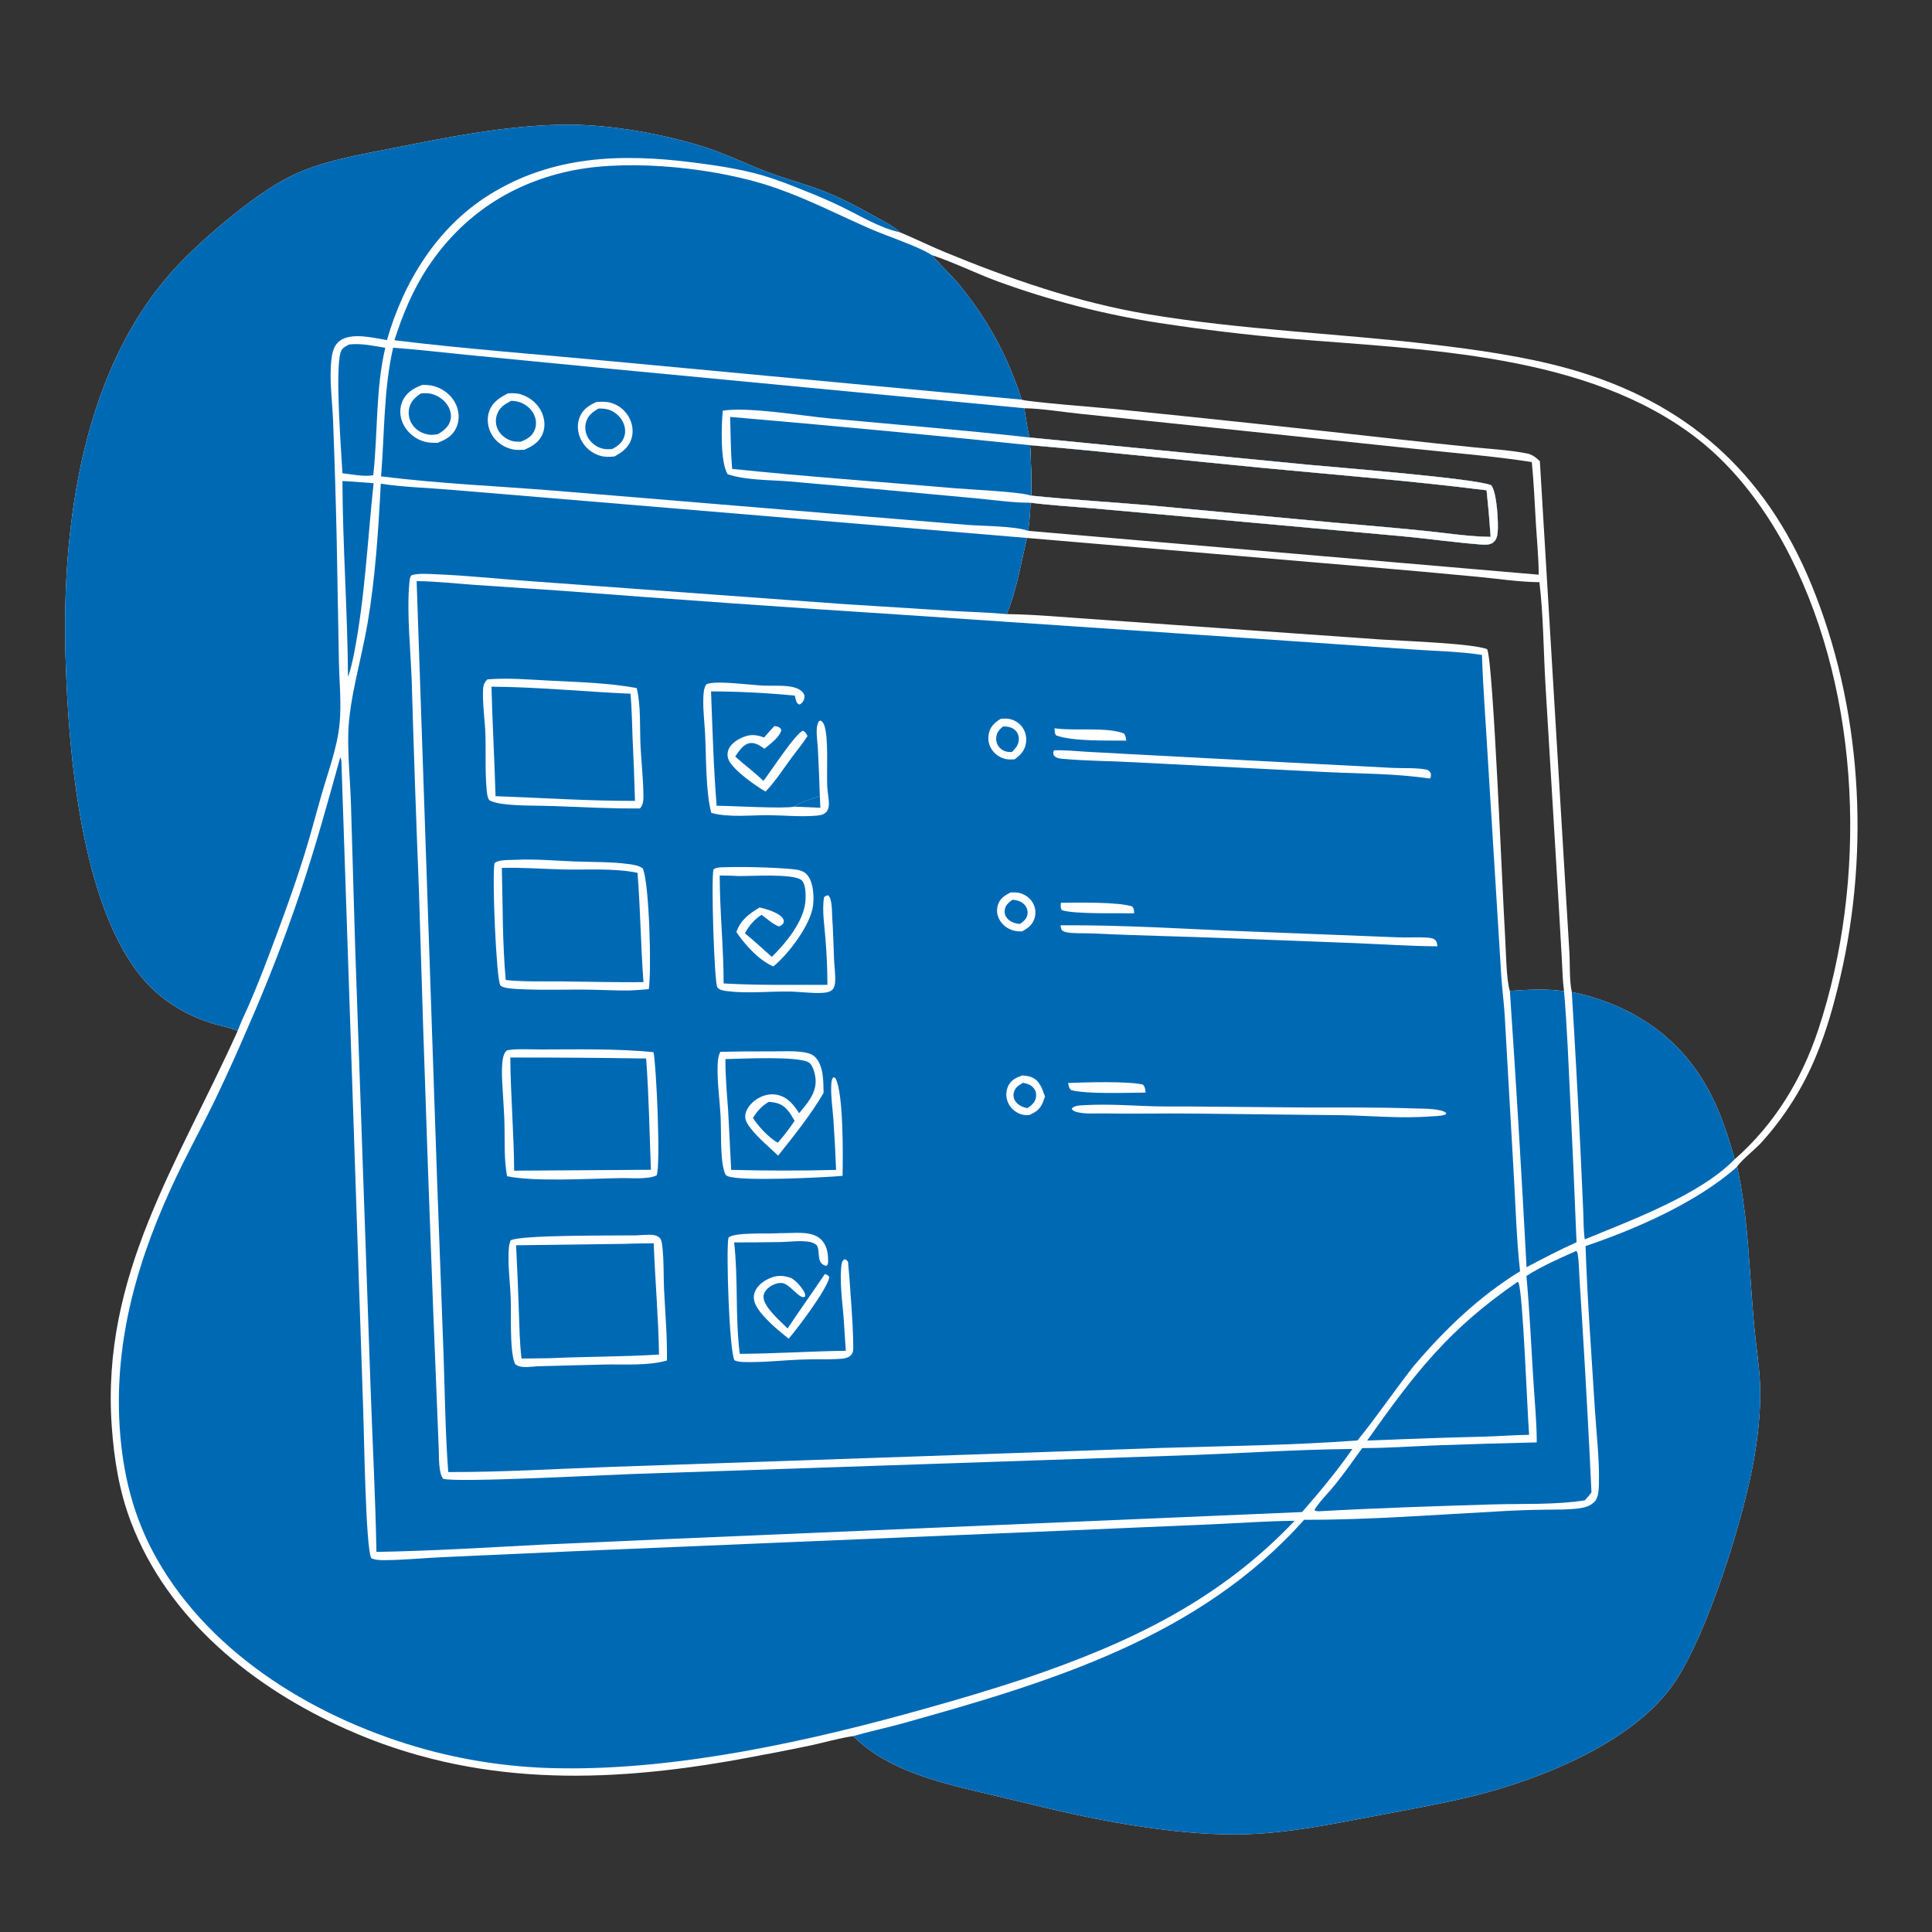
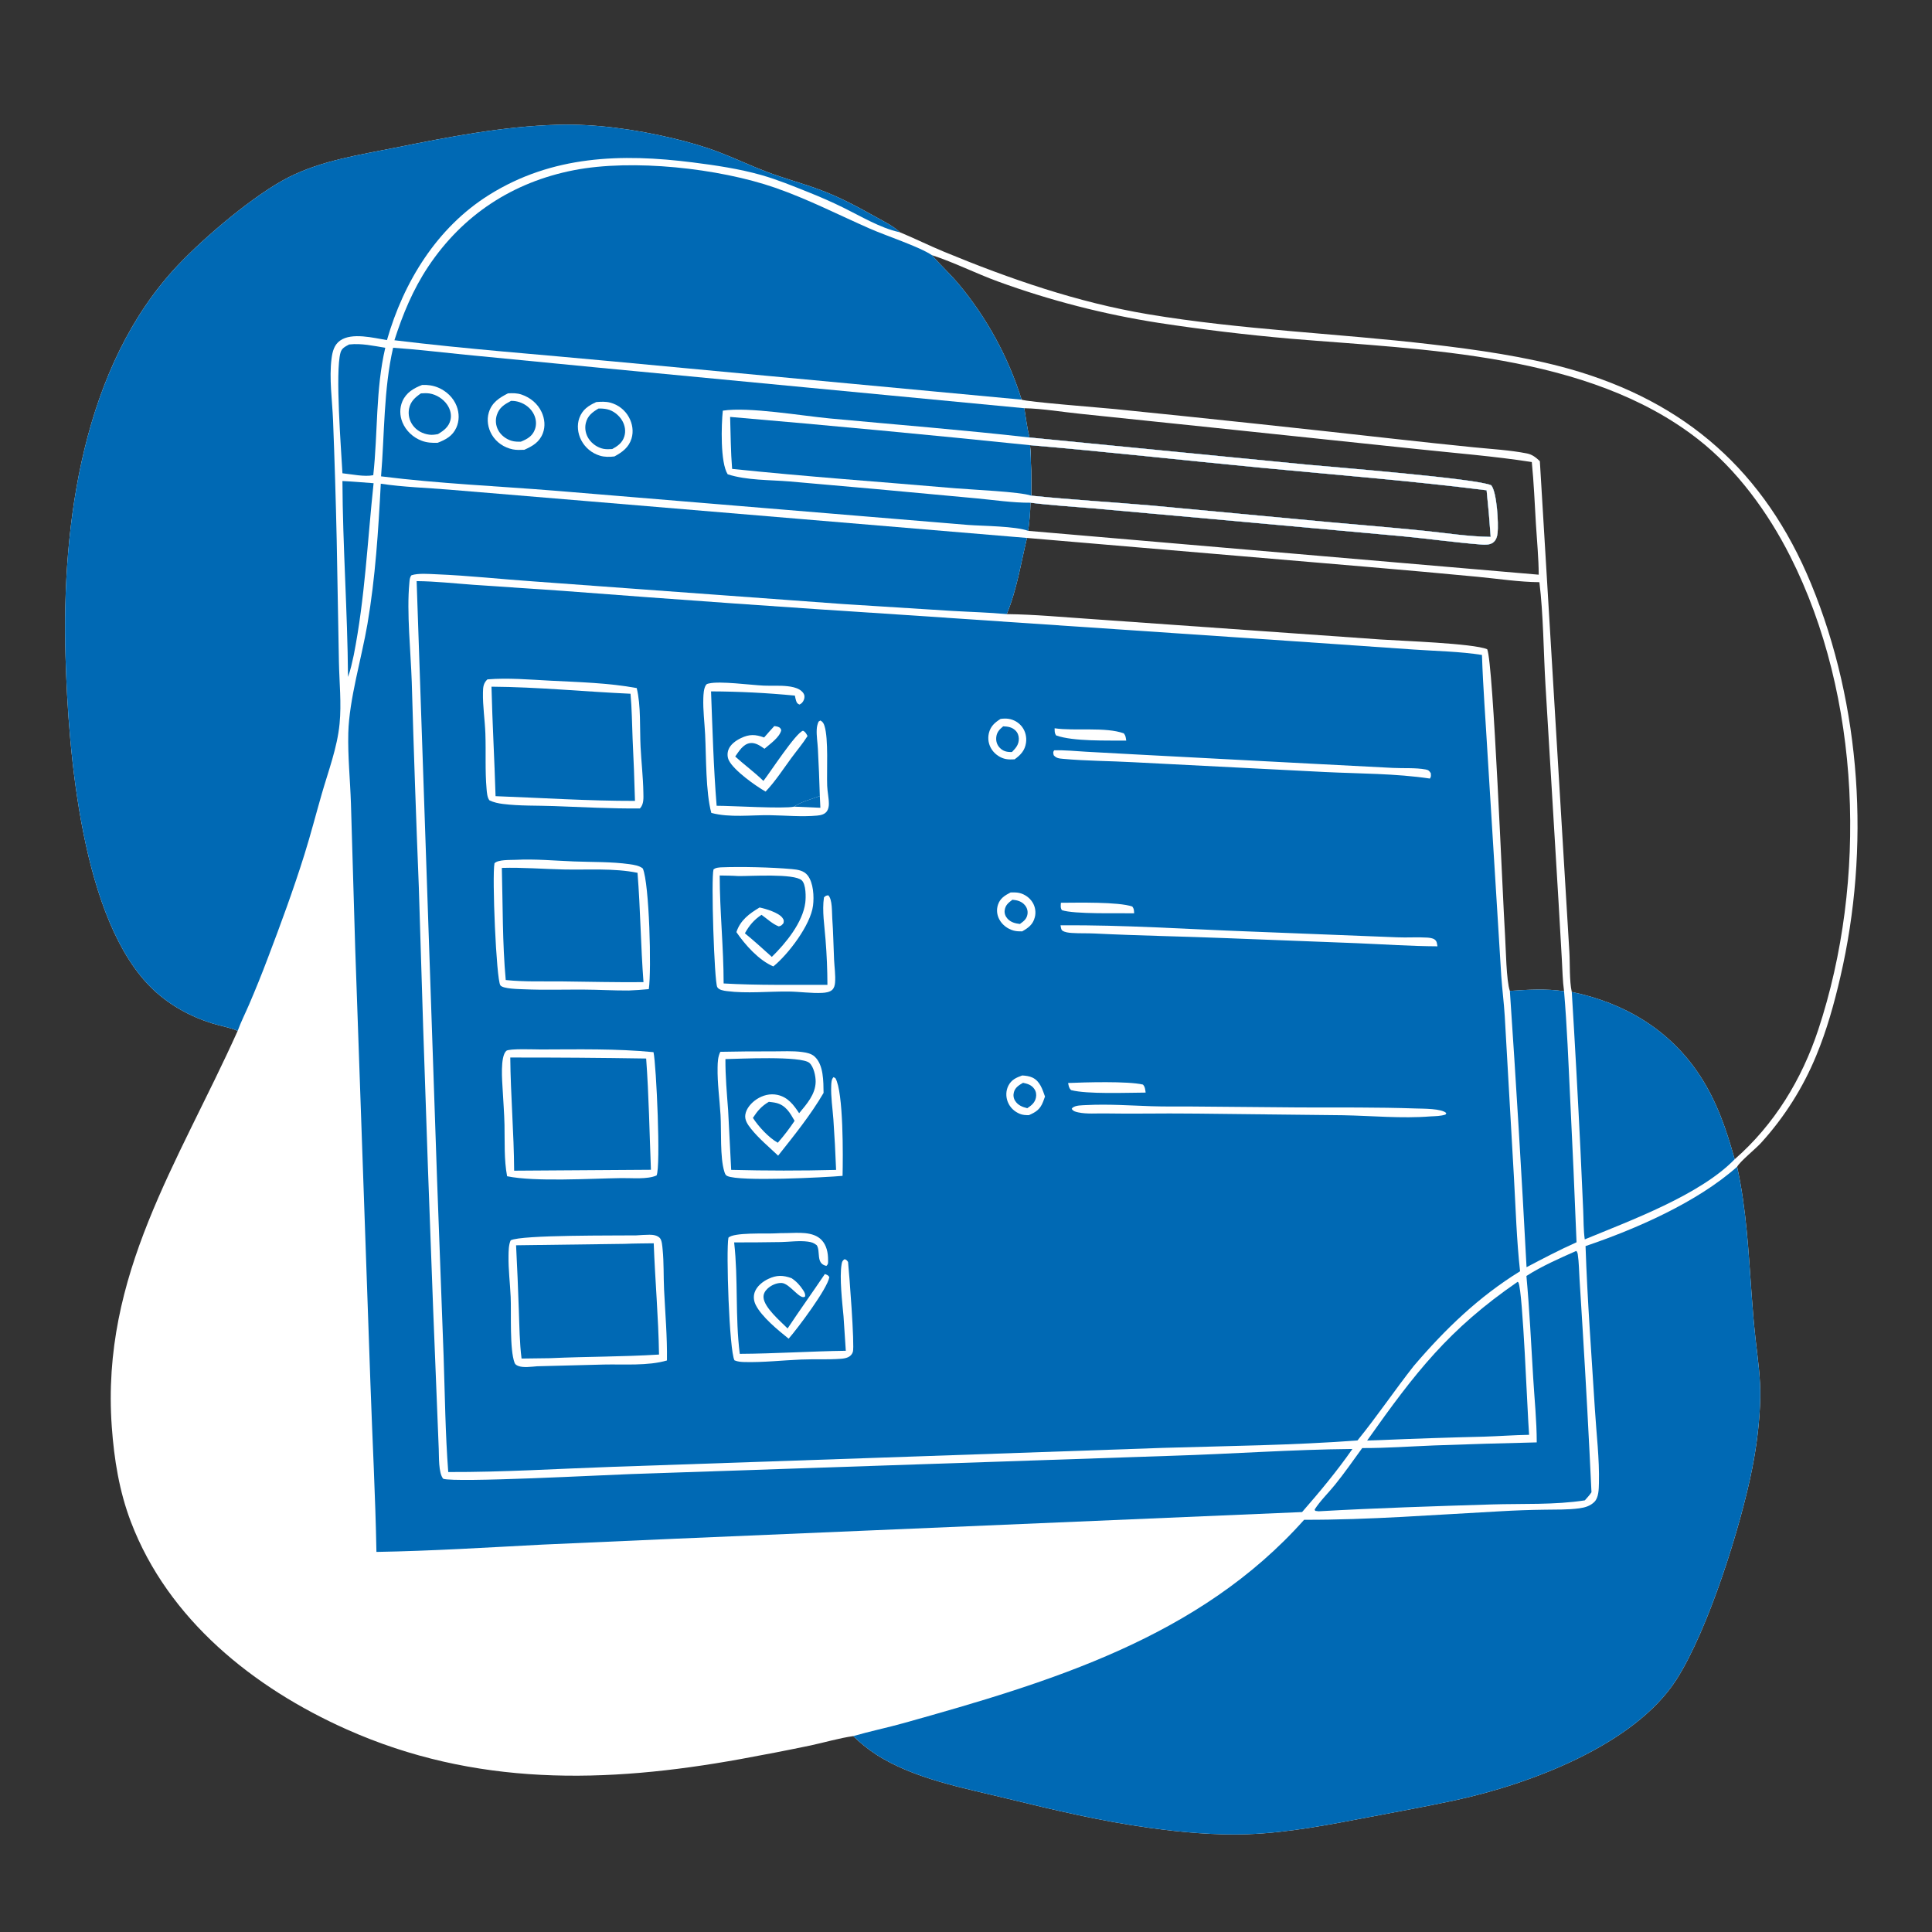
<svg xmlns="http://www.w3.org/2000/svg" width="1024" height="1024">
  <rect width="100%" height="100%" fill="#333333" stroke="none" />
  <path fill="white" d="M125.967 546.391C121.793 544.545 116.925 543.784 112.545 542.44C101.147 538.942 90.057 532.837 81.357 524.646C43.075 488.606 36.173 398.216 34.723 347.998C32.687 277.521 43.808 194.017 94.3 140.55C108.465 125.551 135.012 103.001 153.179 93.852C170.658 85.049 190.467 82.112 209.454 78.294C237.951 72.564 266.507 66.957 295.644 66.132C315.693 65.564 336.706 68.585 356.204 73.191C364.555 75.164 373.041 77.579 381.059 80.636C389.531 83.867 397.739 87.792 406.224 91.019C415.778 94.652 425.703 97.232 435.26 100.841C445.314 104.638 454.627 109.638 463.984 114.869C468.313 117.289 473.349 119.689 476.963 123.108C484.821 126.368 492.446 130.164 500.307 133.413C535.198 147.834 571.109 160.289 608.448 166.537C658.147 174.853 708.514 176.635 758.501 182.496C782.535 185.314 808.643 188.977 831.902 195.55C893.628 212.992 935.432 250.096 959.91 309.407C986.684 374.283 991.241 449.631 975.439 517.762C972.153 531.931 968.216 546.129 962.615 559.575Q961.31 562.741 959.87 565.847Q958.43 568.954 956.857 571.995Q955.284 575.036 953.58 578.007Q951.877 580.977 950.048 583.871Q948.218 586.765 946.265 589.578Q944.311 592.39 942.239 595.115Q940.166 597.84 937.977 600.474Q935.788 603.107 933.488 605.643C930.706 608.766 922.254 615.555 920.71 618.396C925.643 640.844 926.743 663.361 928.402 686.22Q929.203 698.023 930.486 709.783C931.645 719.966 933.168 730.372 932.97 740.645C932.728 753.16 931.151 765.918 928.733 778.192C922.665 808.995 905.482 863.676 888.607 890.115C866.342 925.002 810.389 945.72 771.379 954.148C756.315 957.402 741.108 960.155 725.967 963.033C704.88 967.042 682.992 971.396 661.506 972.16C644.069 972.779 626.51 971.177 609.252 968.798C584.035 965.322 559.368 959.529 534.672 953.485C511.57 947.832 484.409 942.94 464.223 929.83Q457.758 925.581 452.229 920.169C444.735 921.251 437.115 923.506 429.692 925.111Q411.327 928.935 392.868 932.281C320.951 945.367 251.709 946.902 183.763 916.614C134.396 894.608 89.082 858.364 69.378 806.614C63.183 790.342 60.486 773.477 59.245 756.198C53.469 675.746 94.533 616.37 125.967 546.391ZM541.485 211.824C544.321 213.019 583.405 216.06 590.756 216.792Q665.055 224.303 739.267 232.626Q760.235 234.971 781.227 237.09C790.493 238.019 800.188 238.535 809.328 240.338C812.164 240.898 814.097 242.493 816.154 244.421L828.464 449.215L831.796 504.498C832.168 510.786 831.757 519.861 833.077 525.764C861.022 531.541 885.144 545.894 900.96 570.041C909.928 583.734 915.095 598.801 919.41 614.44C940.467 596.028 955.016 572.088 963.753 545.668C989.748 467.064 986.515 369.254 948.81 294.76C937.057 271.539 920.612 248.922 899.977 232.795C841.56 187.14 754.945 185.463 683.977 179.517Q648.941 176.449 614.174 171.142Q603.286 169.447 592.494 167.223Q581.702 164.999 571.031 162.252Q560.36 159.505 549.835 156.241Q539.311 152.977 528.958 149.204C517.141 144.884 505.848 139.129 493.889 135.218C498.42 140.389 503.474 145.077 507.927 150.315Q510.754 153.698 513.412 157.215Q516.069 160.732 518.551 164.376Q521.032 168.02 523.331 171.782Q525.63 175.543 527.742 179.413Q529.853 183.283 531.772 187.252Q533.69 191.222 535.411 195.28Q537.132 199.339 538.652 203.477Q540.171 207.616 541.485 211.824ZM546.542 262.703C567.842 264.889 589.258 266.108 610.589 267.955L704.316 276.725C721.087 278.243 737.885 279.603 754.638 281.305C766.4 282.5 778.252 284.41 790.079 284.554Q789.232 272.191 787.927 259.867C747.968 254.823 707.617 251.661 667.52 247.823C626.999 243.944 586.497 239.397 545.942 235.958C546.643 244.856 546.558 253.783 546.542 262.703ZM542.907 216.367C543.756 221.499 544.388 226.842 545.66 231.876L692.767 246.266C705.924 247.522 783.301 253.669 790.419 257.228C793.424 261.09 794.288 277.438 793.766 282.391C793.557 284.374 792.945 286.543 791.175 287.7C789.5 288.796 787.226 288.779 785.309 288.632C771.135 287.547 757.015 285.506 742.86 284.181L642.26 275.069L579.452 269.446C568.399 268.482 557.2 267.853 546.198 266.453Q545.987 273.941 544.965 281.363L815.555 304.598C815.514 295.737 814.617 286.813 814.082 277.966C813.415 266.946 812.988 255.883 811.881 244.896C791.847 241.768 771.422 240.191 751.256 238.029L644.202 226.789L573.075 219.383C563.218 218.398 552.781 216.567 542.907 216.367ZM815.91 308.574C805.123 308.483 793.951 306.741 783.204 305.717Q754.669 302.998 726.109 300.569L544.331 285.121C541.073 298.641 538.967 312.552 533.602 325.492C548.493 325.665 563.55 327.121 578.416 328.104L667.183 334.379L731.844 338.946C742.535 339.678 780.825 340.983 788.245 344.103C791.511 351.249 796.424 475.931 797.71 495.796C798.144 502.504 798.352 519.909 800.256 525.196C809.82 524.542 819.444 523.948 828.979 525.361C828.215 519.847 828.129 514.104 827.81 508.542L826.088 478.498L819.133 363.015C818.091 345.626 818.026 325.546 815.91 308.574Z" />
  <path fill="#0069B4" d="M920.71 618.396C925.643 640.844 926.743 663.361 928.402 686.22Q929.203 698.023 930.486 709.783C931.645 719.966 933.168 730.372 932.97 740.645C932.728 753.16 931.151 765.918 928.733 778.192C922.665 808.995 905.482 863.676 888.607 890.115C866.342 925.002 810.389 945.72 771.379 954.148C756.315 957.402 741.108 960.155 725.967 963.033C704.88 967.042 682.992 971.396 661.506 972.16C644.069 972.779 626.51 971.177 609.252 968.798C584.035 965.322 559.368 959.529 534.672 953.485C511.57 947.832 484.409 942.94 464.223 929.83Q457.758 925.581 452.229 920.169C461.01 917.619 470.053 915.769 478.88 913.3C556.759 891.518 635.616 867.94 691.211 805.516C725.757 805.622 760.545 802.837 795.046 801.018Q806.823 800.321 818.62 800.174C824.703 800.062 831.053 800.257 837.086 799.439C840.074 799.034 842.933 798.191 845.1 795.987C847.363 793.685 847.39 789.22 847.465 786.114C847.779 773.261 846.127 759.895 845.332 747.018C843.553 718.198 841.333 689.303 840.372 660.448C866.976 651.454 899.532 637.25 920.71 618.396Z" />
  <path fill="#0069B4" d="M125.967 546.391C121.793 544.545 116.925 543.784 112.545 542.44C101.147 538.942 90.057 532.837 81.357 524.646C43.075 488.606 36.173 398.216 34.723 347.998C32.687 277.521 43.808 194.017 94.3 140.55C108.465 125.551 135.012 103.001 153.179 93.852C170.658 85.049 190.467 82.112 209.454 78.294C237.951 72.564 266.507 66.957 295.644 66.132C315.693 65.564 336.706 68.585 356.204 73.191C364.555 75.164 373.041 77.579 381.059 80.636C389.531 83.867 397.739 87.792 406.224 91.019C415.778 94.652 425.703 97.232 435.26 100.841C445.314 104.638 454.627 109.638 463.984 114.869C468.313 117.289 473.349 119.689 476.963 123.108C476.798 123.074 476.633 123.044 476.469 123.007C466.471 120.792 456.171 114.561 446.98 110.049C440.898 107.063 434.777 104.386 428.485 101.873C420.386 98.639 412.103 95.231 403.708 92.834C391.99 89.488 379.231 87.605 367.134 86.074C329.378 81.296 292.688 82.379 259.253 103.289C231.564 120.606 213.955 149.393 205.09 180.263C198.046 179.124 186.541 176.084 180.254 180.52C177.126 182.728 176.207 186.34 175.74 189.955C174.371 200.56 176.101 212.134 176.524 222.787Q177.759 254.389 178.454 286.007L179.636 350.897C179.854 361.785 181.032 372.751 179.982 383.617C178.757 396.289 174.011 408.725 170.505 420.912C167.438 431.575 164.667 442.339 161.35 452.927C155.526 471.519 148.714 490.038 141.779 508.245Q137.19 520.389 132.065 532.317C130.065 536.974 127.703 541.641 125.967 546.391Z" />
  <path fill="#0069B4" d="M220.825 308.003C230.836 308.089 240.933 309.233 250.918 309.948L298.33 313.166Q389.463 320.167 480.677 326.01L685.607 339.859L749.473 344.28C761.432 345.102 773.625 345.279 785.471 347.135C786.049 364.721 787.456 382.365 788.449 399.939L795.698 517.221C796.179 524.347 797.117 531.433 797.548 538.559L802.425 624.188C803.367 640.74 803.832 657.303 805.666 673.793C783.759 687.305 765.933 704.505 749.316 723.988C739.12 736.942 729.882 750.697 719.501 763.459C685.271 766.045 650.641 766.381 616.321 767.406L483.161 772.023L324.855 777.447C295.763 778.453 266.702 780.313 237.581 780.21C236.022 759.828 235.819 739.28 235.125 718.846L231.662 625.384L220.825 308.003Z" />
  <path fill="white" d="M337.218 654.775C339.553 654.635 341.92 654.439 344.259 654.437C346.16 654.436 348.414 654.743 349.769 656.216C350.867 657.409 351.045 660.666 351.209 662.292C351.909 669.231 351.635 676.444 351.969 683.437C352.568 695.947 353.685 708.548 353.497 721.07C343.452 724.045 330.55 723.003 320.091 723.236L284.683 724.152C281.876 724.368 277.267 725.044 274.643 723.966C273.898 723.66 273.088 723.218 272.786 722.446C270.018 715.363 271.046 695.93 270.665 687.389C270.344 680.188 269.412 672.876 269.53 665.677C269.573 663.088 269.571 659.747 270.672 657.395C276.338 654.412 327.414 654.941 337.218 654.775Z" />
  <path fill="#0069B4" d="M331.015 659.269C336.164 659.047 341.334 659.049 346.487 658.971C347.21 678.628 348.991 698.267 349.294 717.939C330.042 719.152 310.838 718.987 291.596 719.866L276.436 720.061C275.369 711.597 275.303 702.973 274.992 694.451Q274.411 677.232 273.531 660.026L331.015 659.269Z" />
  <path fill="white" d="M286.69 556.242C306.497 556.197 326.654 555.743 346.373 557.668C347.868 564.447 350.297 618.458 347.993 623.016C343.11 625.212 334.762 624.32 329.389 624.411C313.123 624.635 283.547 626.483 268.775 623.431C267.106 614.583 267.581 605.174 267.393 596.199C267.262 589.928 266.738 583.668 266.416 577.405C266.194 573.098 264.99 560.041 268.353 556.973C269.799 555.652 283.954 556.261 286.69 556.242Z" />
  <path fill="#0069B4" d="M270.455 560.505Q306.469 560.459 342.479 561.038C343.922 580.625 344.226 600.376 345.007 620.006L272.505 620.488C272.396 600.487 270.634 580.508 270.455 560.505Z" />
  <path fill="white" d="M273.388 455.721C283.572 455.187 294.111 456.198 304.305 456.586C313.989 456.955 324.007 456.688 333.598 458.029C335.941 458.356 338.858 458.791 340.7 460.315C344.176 468.218 345.367 514.341 343.881 524.255C340.325 524.62 336.791 524.84 333.22 524.987C325.286 525.039 317.334 524.549 309.396 524.508C298.827 524.453 288.182 524.804 277.626 524.335C275.218 524.228 266.566 524.167 265.204 522.238C263.015 519.137 260.739 464.301 262.087 457.554C263.998 455.509 270.562 455.869 273.388 455.721Z" />
  <path fill="#0069B4" d="M265.983 460.006C277.021 459.688 287.763 460.587 298.751 460.837C311.562 461.129 325.303 460.034 337.9 462.611C339.442 481.909 339.599 501.265 341.059 520.554C326.692 520.697 312.355 520.331 297.993 520.169C288.063 520.057 277.934 520.47 268.051 519.439C266.264 499.757 266.515 479.758 265.983 460.006Z" />
  <path fill="white" d="M258.333 360.088C269.117 359.183 280.664 360.203 291.491 360.762C306.69 361.547 322.513 361.922 337.47 364.689C339.777 374.034 339.027 386.099 339.515 395.836C339.917 403.87 340.861 411.895 340.995 419.937C341.044 422.875 341.341 426.254 339.163 428.503C323.922 428.621 308.724 427.792 293.499 427.234C284.649 426.91 275.358 427.217 266.583 426.113C264.048 425.795 261.76 425.306 259.427 424.205C258.219 422.726 258.06 420.023 257.897 418.178C257.035 408.438 257.613 398.602 257.263 388.839C257.003 381.584 255.831 374.262 255.979 367.009C256.038 364.122 256.192 362.14 258.333 360.088Z" />
  <path fill="#0069B4" d="M260.495 363.956C285.057 364.12 309.645 366.591 334.185 367.697C334.913 375.564 334.968 383.579 335.289 391.478Q336.109 407.976 336.552 424.489C311.953 424.538 287.245 422.889 262.658 421.986C262.082 402.638 260.97 383.303 260.495 363.956Z" />
  <path fill="white" d="M381.781 557.484Q395.705 557.186 409.632 557.25C414.724 557.258 420.143 556.915 425.184 557.597C427.456 557.904 429.977 558.388 431.729 559.968C436.585 564.347 436.414 573.253 436.511 579.267C429.591 591.093 420.905 601.807 412.426 612.526C407.648 607.959 402.06 603.353 397.98 598.173C396.308 596.05 394.605 593.658 395.03 590.817C395.534 587.449 398.276 584.444 401.021 582.633C404.252 580.502 408.158 579.486 411.989 580.294C417.58 581.473 420.598 585.555 423.559 590.017C427.554 585.223 432.194 580.033 432.313 573.427C432.367 570.458 431.33 565.449 429.029 563.385C424.688 559.491 391.424 561.237 384.489 561.337C384.44 570.329 385.25 579.518 385.925 588.487L387.545 620.055Q415.347 620.785 443.149 620.075Q442.638 606.659 441.712 593.266C441.285 587.471 440.315 581.24 440.561 575.463C440.626 573.935 440.651 571.971 441.802 570.902L442.773 571.447C447.102 578.682 446.82 613.334 446.576 623.228C437.644 624.053 391.844 626.37 385.478 623.306C384.439 622.807 384.229 621.982 383.899 620.932C381.572 613.529 382.383 599.309 381.899 590.995C381.411 582.617 380.176 574.156 380.336 565.757C380.392 562.837 380.476 560.17 381.781 557.484Z" />
  <path fill="#0069B4" d="M407.503 583.987C408.825 584.152 410.221 584.281 411.514 584.607C416.499 585.863 418.797 589.923 421.15 594.068Q417.09 600.171 412.255 605.679C407.448 603.018 401.996 597.077 399.056 592.498C401.467 588.796 403.614 586.279 407.503 583.987Z" />
  <path fill="white" d="M382.039 459.71C392.963 459.276 408.919 459.67 419.805 460.645C422.88 460.921 426.068 461.416 428.076 463.986C431.135 467.902 431.533 475.186 430.92 480.025C429.618 490.297 417.754 505.873 409.886 512.219C402.254 509.02 394.877 500.756 390.31 494.033C392.382 487.737 397.145 484.244 402.594 480.985C405.801 481.644 412.754 483.719 414.712 486.492C415.552 487.681 415.491 487.965 415.263 489.302C414.275 490.4 414.176 490.672 412.763 491.003C409.62 489.88 406.391 486.832 403.626 484.873C399.643 487.5 397.071 490.552 394.809 494.679C399.718 498.655 404.37 502.967 409.084 507.171C416.414 499.99 425.497 488.982 426.821 478.428C427.176 475.593 427.244 468.738 424.95 466.602C420.898 462.829 397.649 464.425 391.376 464.332C388.09 464.083 384.753 464.104 381.456 464.027C381.483 483.133 383.529 502.16 383.542 521.252C401.775 522.3 420.282 521.917 438.553 521.999Q438.525 510.033 437.56 498.105C437.031 490.877 435.647 482.782 436.721 475.633C437.657 474.752 437.725 474.71 438.995 474.53C441.243 476.669 440.888 483.613 441.117 486.728C441.653 494.021 441.732 501.359 442.079 508.665C442.265 512.593 442.926 516.922 442.597 520.827C442.48 522.215 442.121 523.719 441.037 524.69C439.729 525.861 437.572 526.152 435.893 526.241C430.015 526.551 423.827 525.588 417.897 525.532C407.291 525.434 395.685 526.67 385.208 525.301C383.606 525.091 381.028 524.743 380.155 523.173C378.583 520.341 376.813 465.429 378.184 460.781C379.529 459.831 380.423 459.897 382.039 459.71Z" />
  <path fill="white" d="M377.005 430.851C373.985 419.512 374.342 401.528 373.731 389.234C373.417 382.905 372.563 376.334 372.778 370.027C372.848 367.978 372.981 365.076 374.043 363.274C374.519 362.466 374.876 362.459 375.747 362.249C381.567 360.851 397.966 363.093 404.781 363.393C408.997 363.579 413.272 363.238 417.465 363.715C419.617 363.96 421.935 364.409 423.814 365.544C425.027 366.277 426.257 367.507 426.379 368.994C426.481 370.245 425.926 371.622 425.059 372.526C424.678 372.922 424.222 373.161 423.762 373.437C422.701 373.004 422.359 372.609 421.974 371.497C421.664 370.601 421.496 369.616 421.301 368.687Q399.135 366.534 376.864 366.448C377.644 386.624 378.192 406.952 379.833 427.078C387.81 427.067 415.511 428.785 420.921 427.534C424.57 424.924 430.309 423.505 434.528 421.917Q434.164 409.437 433.5 396.969C433.329 393.591 432.713 389.997 432.884 386.641C432.963 385.078 433.246 383.879 433.876 382.453L434.817 381.868C436.106 382.545 436.582 383.42 437.014 384.806C439.175 391.731 438.124 408.449 438.423 416.468C438.542 419.67 439.318 422.9 439.319 426.084C439.32 427.367 439.058 428.784 438.351 429.875C437.195 431.661 434.979 432.113 433.015 432.292C424.904 433.03 416.31 432.204 408.172 432.075C398.096 431.915 386.779 433.493 377.005 430.851Z" />
  <path fill="#0069B4" d="M434.528 421.917L434.817 428.14L420.921 427.534C424.57 424.924 430.309 423.505 434.528 421.917Z" />
  <path fill="white" d="M410.647 653.718C412.733 653.56 414.853 653.591 416.945 653.56C422.86 653.472 430.938 652.527 435.447 657.212C438.103 659.973 438.926 664.031 438.896 667.744C438.884 669.237 439.101 669.865 438.047 670.915C437.892 670.893 437.732 670.891 437.581 670.849C432.407 669.409 434.98 663.318 432.921 660.015C431.387 658.758 430.098 658.326 428.127 658.073C423.554 657.485 418.48 658.213 413.862 658.314C405.617 658.494 397.36 658.467 389.113 658.506C391.321 678.042 389.615 698.029 392.092 717.564C410.842 717.462 429.548 716.194 448.293 715.939L447.083 697.622C446.398 690.228 444.867 677.067 446.071 670.065C446.307 668.692 446.528 668.116 447.691 667.376C448.742 667.842 448.848 667.931 449.488 668.886C450.05 674.123 453.087 713.448 452.034 716.546C451.594 717.843 450.708 718.817 449.454 719.371C448.307 719.878 446.996 720.089 445.754 720.182C438.731 720.711 431.603 720.295 424.562 720.587C414.626 721 404.646 722.151 394.695 721.91C392.789 721.864 391.071 721.75 389.291 721.009C386.498 715.97 384.784 662.504 386.08 656.009C388.836 653.108 405.904 653.975 410.647 653.718Z" />
  <path fill="white" d="M558.712 397.684C564.277 397.509 569.927 398.099 575.482 398.424L602.764 399.91L693.948 404.711L738.21 407.005C743.803 407.299 750.191 406.819 755.654 407.845C757.188 408.132 757.494 408.539 758.348 409.799C758.43 411.167 758.608 411.516 757.883 412.652C739.568 409.922 720.766 410.093 702.296 409.189L600.763 404C588.534 403.317 575.583 403.321 563.53 402.208C561.423 402.013 559.864 401.936 558.473 400.271C558.271 398.972 557.983 398.849 558.712 397.684Z" />
  <path fill="white" d="M562.096 490.434C595.469 490.158 628.99 492.491 662.345 493.715L740.521 496.795C745.814 497.036 751.255 496.605 756.476 496.949C757.607 497.024 759.329 497.224 760.284 497.893C761.689 498.878 761.578 500.012 761.88 501.568C747.591 501.49 733.351 500.503 719.08 499.907L650.456 497.254C627.04 496.315 603.603 495.929 580.197 494.778C576.157 494.58 572.083 494.765 568.06 494.485C566.48 494.375 564.336 494.171 563.03 493.2C562.333 492.681 562.278 491.261 562.096 490.434Z" />
  <path fill="white" d="M575.863 585.711C587.436 585.119 598.83 585.943 610.383 586.323C617.32 586.551 624.294 586.45 631.235 586.471L688.75 586.967C709.428 587.031 730.072 586.81 750.745 587.527C754.16 587.645 764.248 587.492 766.577 589.993L766.136 590.745C763.562 591.569 760.929 591.576 758.25 591.711C742.968 592.933 727.091 591.382 711.75 591.096L631.119 590.21C616.016 590.021 600.926 590.427 585.821 590.145C581.265 590.06 576.034 590.545 571.585 589.606C570.129 589.299 568.846 589.006 568.031 587.714C568.115 587.589 568.183 587.45 568.285 587.337C569.77 585.679 573.767 585.855 575.863 585.711Z" />
  <path fill="white" d="M410.4 384.831C410.9 384.904 411.732 385.005 412.192 385.162C413.424 385.583 413.642 385.892 414.087 386.994C413.232 390.856 408.102 394.306 405.196 396.861C402.956 395.323 400.444 393.48 397.583 393.857C393.882 394.345 391.639 398.194 389.679 400.976C394.555 405.42 399.895 409.277 404.629 413.904C408.144 409.443 421.769 388.45 425.595 387.305C426.941 387.923 427.334 388.873 428.008 390.107C425.469 394.154 422.245 397.917 419.415 401.776C415.043 407.735 410.877 414.199 405.777 419.552C400.577 416.621 388.863 408.316 386.27 402.925C385.468 401.258 385.432 399.199 386.044 397.47C387.062 394.59 390.041 392.498 392.68 391.227C397.23 389.036 400.385 389.222 405.005 390.881Q407.644 387.804 410.4 384.831Z" />
  <path fill="white" d="M437.19 675.262C438.445 675.77 438.867 675.761 439.57 676.894C438.567 683.065 422.691 704.182 417.992 709.53C412.444 705.071 403.698 697.959 400.542 691.622C399.504 689.539 399.223 687.171 399.992 684.953C401.111 681.728 404.221 679.259 407.211 677.847C411.673 675.739 414.965 675.825 419.519 677.45C422.093 679.141 424.059 681.279 425.712 683.857C426.378 684.896 426.955 685.915 426.692 687.18C424.069 689.35 418.628 680.172 414.248 680.001C411.606 679.898 408.716 681.214 406.814 682.999C405.506 684.226 404.592 685.73 404.678 687.578C404.93 693 413.783 700.392 417.441 704.104C423.885 694.403 430.685 684.927 437.19 675.262Z" />
  <path fill="white" d="M530.308 381.046C531.672 380.846 533.136 380.79 534.506 380.984Q535.033 381.062 535.55 381.191Q536.067 381.319 536.569 381.497Q537.072 381.674 537.555 381.898Q538.038 382.123 538.497 382.392Q538.957 382.662 539.388 382.974Q539.82 383.286 540.22 383.638Q540.62 383.99 540.984 384.379Q541.348 384.767 541.674 385.189C543.503 387.571 544.239 390.719 543.812 393.678C543.222 397.767 540.985 400.144 537.749 402.468C536.288 402.564 534.699 402.578 533.252 402.328C530.291 401.817 527.413 399.834 525.737 397.363Q525.413 396.89 525.141 396.387Q524.868 395.883 524.649 395.353Q524.431 394.824 524.268 394.275Q524.106 393.725 524.002 393.162Q523.898 392.599 523.853 392.027Q523.809 391.456 523.824 390.884Q523.839 390.311 523.914 389.743Q523.988 389.175 524.122 388.618C525.024 384.912 527.196 383.011 530.308 381.046Z" />
  <path fill="#0069B4" d="M531.705 384.971C534.173 385.068 536.28 385.349 538.147 387.116C539.367 388.271 539.968 389.805 539.997 391.473C540.05 394.624 538.458 396.424 536.375 398.576C536.188 398.583 536.001 398.596 535.813 398.595C533.431 398.591 531.517 398.071 529.837 396.279C528.469 394.821 527.881 393.004 528.012 391.017C528.195 388.235 529.652 386.665 531.705 384.971Z" />
  <path fill="white" d="M535.628 473.021C537.129 472.986 538.726 472.949 540.198 473.271C543.073 473.9 545.774 475.819 547.299 478.335Q547.563 478.767 547.783 479.223Q548.003 479.679 548.177 480.155Q548.35 480.631 548.476 481.121Q548.601 481.612 548.677 482.113Q548.753 482.613 548.779 483.119Q548.805 483.625 548.78 484.131Q548.756 484.636 548.681 485.137Q548.606 485.638 548.482 486.129C547.499 490.016 545.079 491.763 541.77 493.646C540.292 493.674 538.718 493.625 537.285 493.242C534.065 492.382 531.127 490.16 529.593 487.182C528.35 484.771 528.094 482.09 528.952 479.512C530.093 476.087 532.58 474.601 535.628 473.021Z" />
  <path fill="#0069B4" d="M536.608 476.876C539.224 477.11 541.567 477.73 543.295 479.86C544.36 481.173 544.843 482.832 544.589 484.51C544.202 487.077 542.567 488.306 540.567 489.728C538.055 489.417 535.818 488.879 534.027 486.956C532.934 485.782 532.287 484.164 532.493 482.544C532.855 479.69 534.477 478.496 536.608 476.876Z" />
  <path fill="white" d="M541.776 570.022C543.575 570.12 545.524 570.355 547.174 571.122C551.199 572.994 552.495 577.337 553.871 581.184Q553.393 582.564 552.871 583.928C551.298 587.95 549.212 589.366 545.36 591.044C543.698 591.075 542.134 591.008 540.57 590.375C537.651 589.193 535.326 587.013 534.155 584.068C533.051 581.292 533.093 578.143 534.448 575.462C536.058 572.276 538.564 571.187 541.776 570.022Z" />
  <path fill="#0069B4" d="M542.231 573.909C544.657 574.421 546.622 574.99 548.144 577.082C549.14 578.45 549.4 580.082 549.074 581.727C548.527 584.482 546.682 585.918 544.456 587.387C541.85 586.719 539.514 585.814 538.019 583.428C537.148 582.038 536.956 580.383 537.408 578.811C538.13 576.3 540.108 575.158 542.231 573.909Z" />
  <path fill="white" d="M566.12 574.011C575.055 573.631 597.78 572.964 605.772 574.844C606.942 576.026 606.971 577.528 607.217 579.096C597.232 579.141 576.121 580.025 567.707 577.771C566.459 576.533 566.496 575.699 566.12 574.011Z" />
  <path fill="white" d="M558.968 385.997C569.578 387.581 586.114 385.163 595.66 388.714C596.699 390.023 596.662 390.918 596.925 392.548C586.755 392.414 568.994 393.057 559.794 389.807C558.837 388.44 559.025 387.64 558.968 385.997Z" />
  <path fill="white" d="M562.303 478.483C571.101 478.449 592.734 477.923 600.152 480.48C601.123 481.767 600.993 482.479 601.122 484.06C592.722 483.9 569.41 484.624 562.82 482.4C561.97 481.172 562.225 479.897 562.303 478.483Z" />
-   <path fill="#0069B4" d="M180.33 401.425C181.028 402.324 180.955 403.834 180.999 404.964L192.509 747.357C192.967 759.279 193.767 820.372 196.774 825.888C199.163 826.913 201.609 826.938 204.169 826.916C214.057 826.831 224.037 825.811 233.929 825.365L305.966 822.104L564.37 811.255L643.517 807.865C657.733 807.23 671.947 806.155 686.18 806.058C645.807 848.645 597.786 871.183 542.875 889.76Q517.111 898.215 490.975 905.442C430.615 922.503 360.434 938.124 297.605 937.232Q288.538 937.145 279.495 936.481Q270.452 935.816 261.469 934.577Q252.487 933.338 243.601 931.53Q234.716 929.721 225.964 927.35C169.58 911.856 112.616 878.275 83.137 826.272C70.793 804.495 65.056 781.438 63.447 756.616C60.39 709.463 73.43 665.898 93.503 623.657C99.778 610.452 106.801 597.605 113.245 584.48Q122.733 564.784 131.324 544.681Q146.9 509.296 159.25 472.661C167.141 449.141 173.715 425.323 180.33 401.425Z" />
  <path fill="#0069B4" d="M201.824 256.384C213.776 258.182 226.096 258.53 238.153 259.532L308.811 265.412L544.331 285.121C541.073 298.641 538.967 312.552 533.602 325.492C523.986 324.596 514.267 324.363 504.622 323.795L446.728 320.145L283.129 308.186C265.841 307.015 248.41 305.059 231.127 304.372C227.211 304.216 221.779 303.721 218.087 304.894C217.072 306.132 217.116 307.476 216.966 309.036C215.483 324.436 217.716 345.579 218.237 361.413Q219.805 415.852 221.989 470.269Q226.374 619.11 232.539 767.885C232.738 771.914 232.311 780.651 234.91 783.783C241.358 785.953 320.439 781.765 334.59 781.28L620.944 771.599C652.914 770.62 684.816 768.276 716.812 767.983C708.642 779.735 699.535 790.646 690.13 801.424L358.214 815.541L287.314 818.684C258.068 820.209 228.805 822.045 199.518 822.548C198.979 792.82 197.359 763.029 196.334 733.305L188.274 502.775L186.005 425.85C185.6 413.513 184.291 400.735 184.608 388.425C185.068 370.599 191.698 348.705 194.779 330.6C198.952 306.072 200.539 281.205 201.824 256.384Z" />
  <path fill="#0069B4" d="M201.964 252.476C203.84 230.027 203.301 206.353 208.359 184.321C221.06 185.172 233.794 186.746 246.468 187.993L315.956 194.743L542.907 216.367C543.756 221.499 544.388 226.842 545.66 231.876L692.767 246.266C705.924 247.522 783.301 253.669 790.419 257.228C793.424 261.09 794.288 277.438 793.766 282.391C793.557 284.374 792.945 286.543 791.175 287.7C789.5 288.796 787.226 288.779 785.309 288.632C771.135 287.547 757.015 285.506 742.86 284.181L642.26 275.069L579.452 269.446C568.399 268.482 557.2 267.853 546.198 266.453Q545.987 273.941 544.965 281.363C538.155 278.835 521.036 278.819 513.225 278.235L476.026 275.151L295.162 260.166C264.184 257.656 232.788 256.362 201.964 252.476ZM546.542 262.703C567.842 264.889 589.258 266.108 610.589 267.955L704.316 276.725C721.087 278.243 737.885 279.603 754.638 281.305C766.4 282.5 778.252 284.41 790.079 284.554Q789.232 272.191 787.927 259.867C747.968 254.823 707.617 251.661 667.52 247.823C626.999 243.944 586.497 239.397 545.942 235.958C546.643 244.856 546.558 253.783 546.542 262.703Z" />
  <path fill="white" d="M383.108 217.659C396.712 215.521 425.215 220.428 440.01 221.808C475.243 225.096 510.494 227.883 545.66 231.876L692.767 246.266C705.924 247.522 783.301 253.669 790.419 257.228C793.424 261.09 794.288 277.438 793.766 282.391C793.557 284.374 792.945 286.543 791.175 287.7C789.5 288.796 787.226 288.779 785.309 288.632C771.135 287.547 757.015 285.506 742.86 284.181L642.26 275.069L579.452 269.446C568.399 268.482 557.2 267.853 546.198 266.453C536.744 266.524 526.87 265.002 517.437 264.127L464.311 259.216L418.545 255.182C407.927 254.304 395.849 254.661 385.692 251.382C381.693 245.166 382.32 225.011 383.108 217.659ZM546.542 262.703C567.842 264.889 589.258 266.108 610.589 267.955L704.316 276.725C721.087 278.243 737.885 279.603 754.638 281.305C766.4 282.5 778.252 284.41 790.079 284.554Q789.232 272.191 787.927 259.867C747.968 254.823 707.617 251.661 667.52 247.823C626.999 243.944 586.497 239.397 545.942 235.958C546.643 244.856 546.558 253.783 546.542 262.703Z" />
  <path fill="#0069B4" d="M386.983 220.973Q466.527 227.784 545.942 235.958C546.643 244.856 546.558 253.783 546.542 262.703C540.696 260.61 514.925 259.541 506.58 258.82C467.091 255.41 427.45 252.643 388.035 248.518C387.296 239.386 387.269 230.132 386.983 220.973Z" />
  <path fill="white" d="M223.738 204.033C226.659 203.881 229.575 204.309 232.275 205.45C236.642 207.295 240.34 210.801 242.043 215.266C243.449 218.954 243.504 223.063 241.86 226.686C239.836 231.144 236.275 233.013 231.969 234.687C229.083 234.795 226.31 234.651 223.575 233.631C219 231.926 215.154 228.377 213.297 223.837C211.839 220.273 211.737 216.244 213.284 212.691C215.294 208.072 219.248 205.754 223.738 204.033Z" />
  <path fill="#0069B4" d="M223.084 208.504C224.588 208.42 226.124 208.313 227.62 208.542C231.287 209.103 234.965 211.455 237.035 214.527C238.658 216.936 239.458 219.813 238.736 222.684C237.829 226.296 235.175 228.259 232.14 230.077C230.578 230.374 229.098 230.589 227.507 230.384C224.034 229.936 220.82 228.231 218.762 225.364Q218.424 224.9 218.134 224.403Q217.845 223.907 217.608 223.383Q217.371 222.86 217.189 222.315Q217.006 221.77 216.881 221.209Q216.755 220.649 216.687 220.078Q216.619 219.507 216.61 218.933Q216.601 218.358 216.651 217.786Q216.7 217.213 216.808 216.649C217.589 212.725 219.958 210.696 223.084 208.504Z" />
  <path fill="white" d="M269.231 208.491C271.723 208.332 274.092 208.323 276.476 209.142C281.129 210.741 285.01 213.96 287.095 218.463C288.709 221.949 289.113 225.995 287.723 229.627C285.897 234.394 282.291 236.447 277.9 238.397C275.855 238.468 273.76 238.591 271.745 238.171C267.197 237.224 263.125 234.513 260.736 230.499C258.623 226.949 257.874 222.556 259.097 218.571C260.71 213.315 264.635 210.844 269.231 208.491Z" />
  <path fill="#0069B4" d="M270.847 212.48C272.357 212.433 273.783 212.646 275.221 213.109C278.568 214.186 281.469 216.498 283.006 219.69C284.217 222.208 284.47 225.107 283.456 227.737C282.095 231.269 279.399 232.736 276.07 234.092C274.441 234.144 272.681 234.105 271.111 233.622C268.156 232.714 265.461 230.688 264.022 227.925Q263.778 227.466 263.583 226.985Q263.387 226.504 263.241 226.005Q263.094 225.507 262.999 224.996Q262.904 224.486 262.862 223.968Q262.819 223.45 262.829 222.931Q262.838 222.412 262.901 221.896Q262.963 221.38 263.077 220.873Q263.191 220.367 263.356 219.874C264.683 215.909 267.38 214.336 270.847 212.48Z" />
  <path fill="white" d="M316.04 213.094C318.555 212.918 321.003 212.75 323.47 213.413Q324.251 213.619 325.008 213.903Q325.764 214.187 326.487 214.546Q327.211 214.905 327.894 215.336Q328.577 215.767 329.213 216.266Q329.849 216.764 330.431 217.324Q331.013 217.885 331.535 218.501Q332.057 219.118 332.514 219.784Q332.97 220.451 333.357 221.16C335.237 224.578 335.873 228.723 334.706 232.481C333.238 237.203 329.783 239.685 325.663 241.921C323.115 242.228 320.449 242.282 317.976 241.52Q317.18 241.282 316.412 240.965Q315.644 240.647 314.912 240.255Q314.18 239.862 313.491 239.398Q312.801 238.934 312.162 238.403Q311.523 237.872 310.941 237.28Q310.358 236.687 309.838 236.039Q309.318 235.391 308.866 234.695Q308.413 233.998 308.033 233.259C306.2 229.687 305.678 225.316 307.085 221.506C308.732 217.047 311.936 214.966 316.04 213.094Z" />
  <path fill="#0069B4" d="M317.199 216.538C318.711 216.481 320.297 216.592 321.78 216.912C325.049 217.617 328.127 220.096 329.787 222.959C331.258 225.497 331.789 228.537 330.888 231.362C329.81 234.744 327.466 236.361 324.498 238.006C322.934 238.115 321.308 238.184 319.761 237.872C316.735 237.26 313.787 235.213 312.082 232.655C310.432 230.178 309.784 227.096 310.501 224.189C311.459 220.301 313.945 218.501 317.199 216.538Z" />
  <path fill="#0069B4" d="M209.05 180.34C213.481 166.555 218.858 153.503 226.931 141.374C245.243 113.861 271.804 96.524 304.156 90.208C335.272 84.134 381.007 89.157 410.82 99.501C428.084 105.491 444.398 113.86 461.097 121.21C469.475 124.897 487.304 130.776 493.889 135.218C498.42 140.389 503.474 145.077 507.927 150.315Q510.754 153.698 513.412 157.215Q516.069 160.732 518.551 164.376Q521.032 168.02 523.331 171.782Q525.63 175.543 527.742 179.413Q529.853 183.283 531.772 187.252Q533.69 191.222 535.411 195.28Q537.132 199.339 538.652 203.477Q540.171 207.616 541.485 211.824L325.262 191.584C286.583 187.899 247.601 185.072 209.05 180.34Z" />
  <path fill="#0069B4" d="M833.077 525.764C861.022 531.541 885.144 545.894 900.96 570.041C909.928 583.734 915.095 598.801 919.41 614.44C901.011 633.392 864.261 646.855 839.953 656.896C839.242 651.875 839.365 646.529 839.127 641.445L837.705 610.064Q835.662 567.899 833.077 525.764Z" />
  <path fill="#0069B4" d="M835.446 663.012C835.947 663.473 836.161 664.228 836.261 664.897C836.894 669.138 836.909 673.638 837.184 677.927L838.834 704.49Q841.489 747.686 843.515 790.916C842.485 792.487 841.252 793.825 839.995 795.217C823.964 797.711 806.863 796.881 790.625 797.384C760.081 798.329 729.381 799.287 698.879 801.02L697.103 800.789L696.782 800.079C699.785 795.395 704.072 791.286 707.579 786.943C712.635 780.68 717.272 774.019 722.001 767.505C734.668 767.549 747.37 766.626 760.028 766.117Q787.262 765.113 814.507 764.498C814.499 753.079 813.295 741.497 812.612 730.093C811.537 712.166 810.676 694.169 809.035 676.284C817.274 671.012 826.527 666.972 835.446 663.012Z" />
  <path fill="#0069B4" d="M804.381 679.384L804.795 679.73C807.205 684.697 809.502 748.495 810.454 760.476C802.42 760.608 794.356 761.23 786.315 761.469Q758.711 762.12 731.124 763.303L724.612 763.521C750.062 727.576 767.705 704.626 804.381 679.384Z" />
  <path fill="#0069B4" d="M800.256 525.196C809.82 524.542 819.444 523.948 828.979 525.361C830.568 544.173 831.297 562.993 832.2 581.844Q834.102 620.128 835.597 658.429C826.575 662.459 817.838 667.042 809.1 671.643Q805.23 598.386 800.256 525.196Z" />
  <path fill="#0069B4" d="M185.034 182.585L185.243 182.563C191.519 181.857 198.019 183.325 204.204 184.322C199.015 206.471 200.311 229.437 197.839 251.864C193.163 252.839 186.333 251.342 181.505 250.845C180.817 238.146 177.6 197.266 180.47 186.916C181.147 184.478 182.974 183.716 185.034 182.585Z" />
  <path fill="#0069B4" d="M181.493 254.958C186.996 255.201 192.518 255.721 198.015 256.112C194.748 286.7 193.457 316.934 187.491 347.25C186.618 351.175 185.857 355.018 184.449 358.797C184.193 324.175 181.657 289.564 181.493 254.958Z" />
</svg>